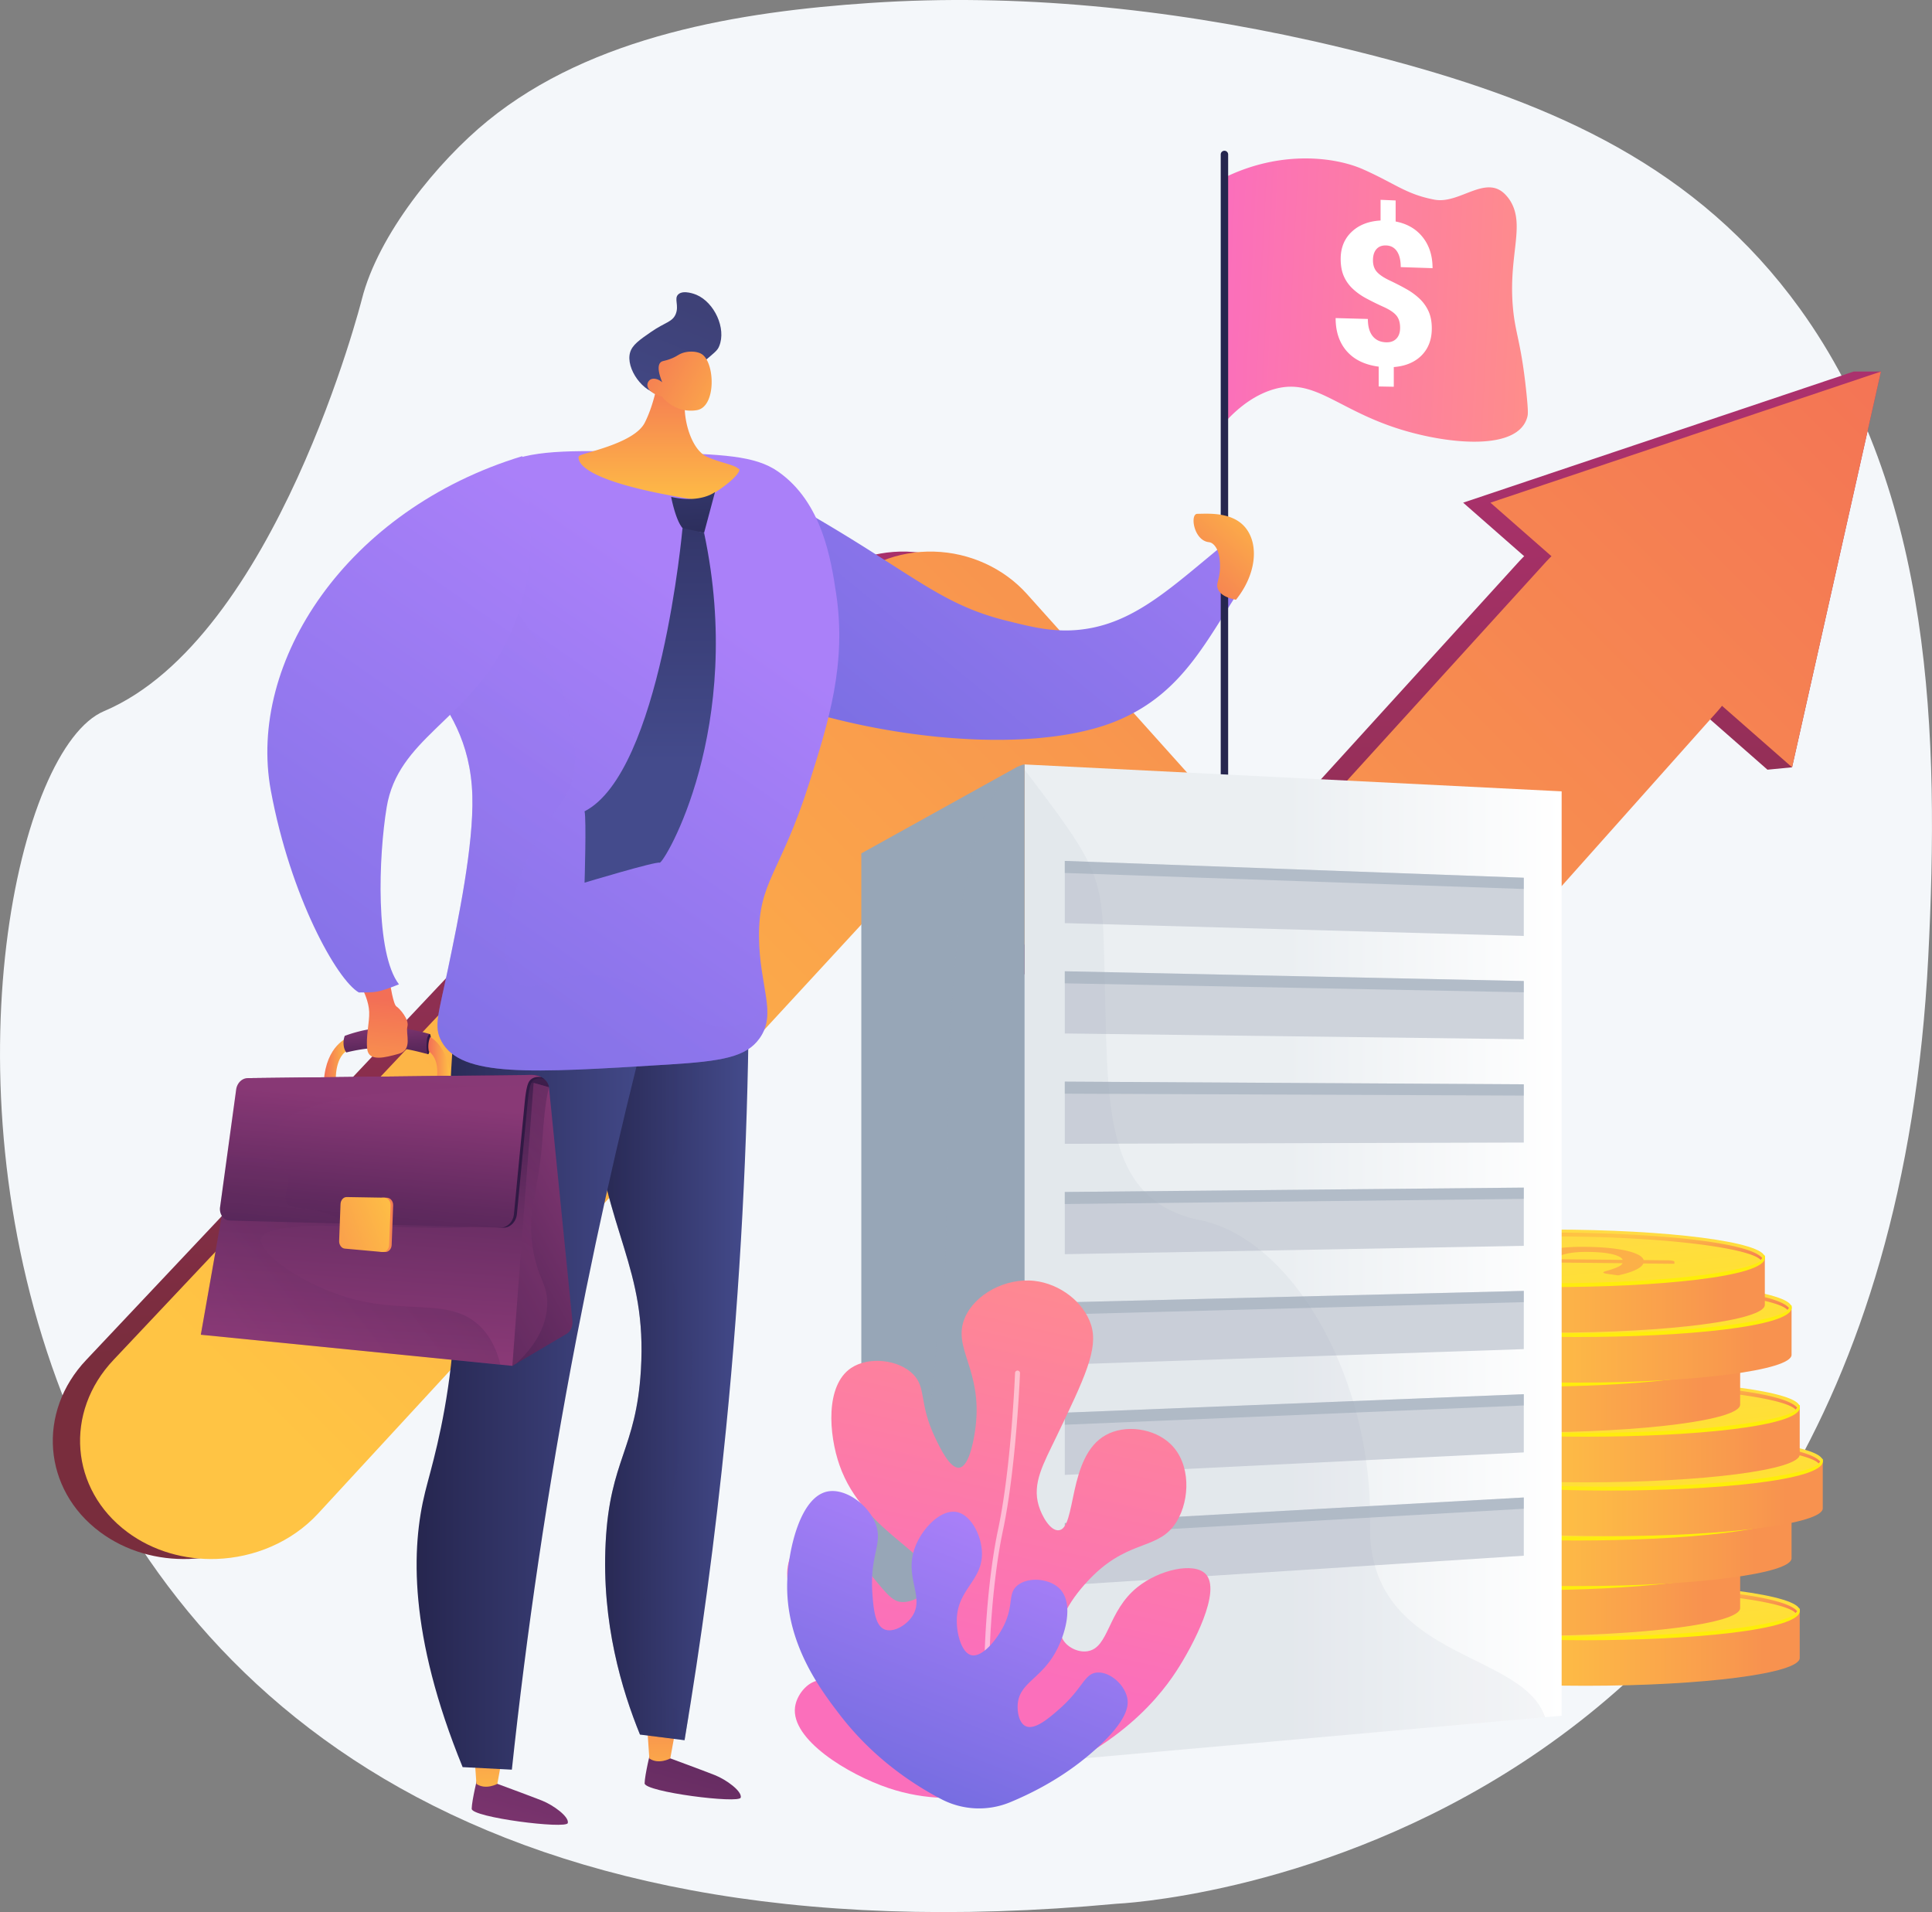
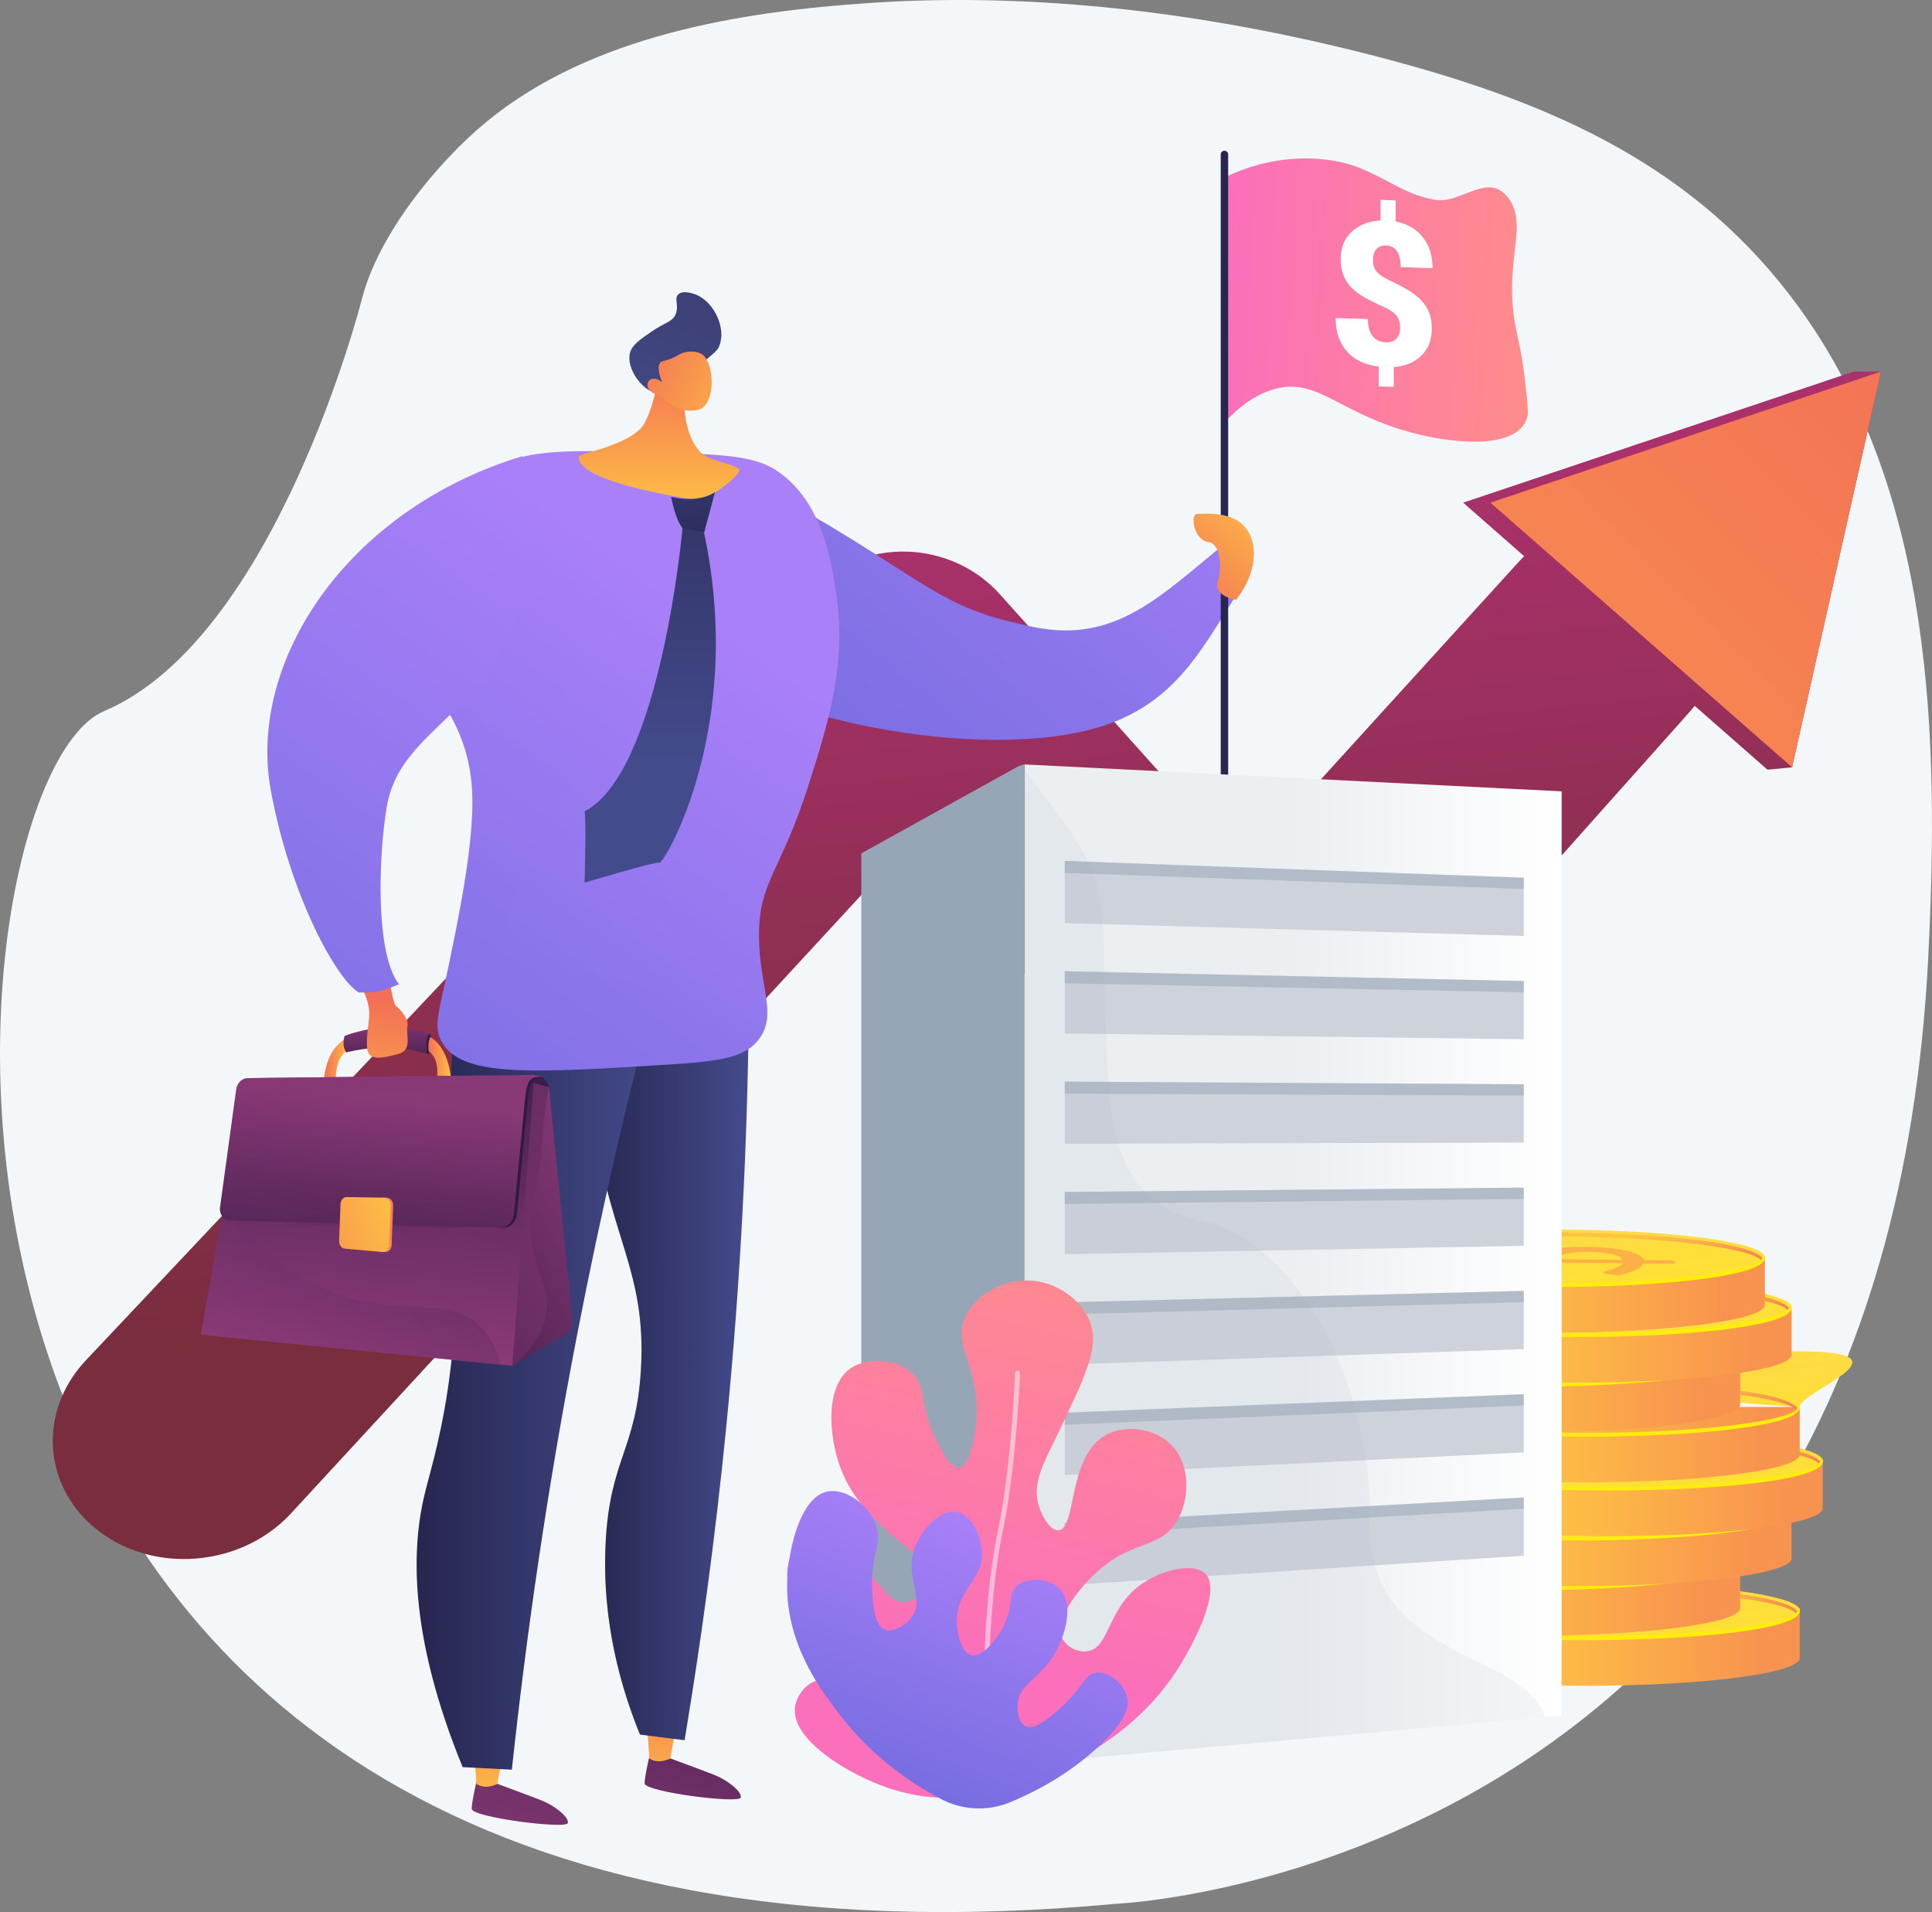
<svg xmlns="http://www.w3.org/2000/svg" xmlns:xlink="http://www.w3.org/1999/xlink" viewBox="0 0 3643.5 3605.82">
  <rect x="0" y="0" width="3643.5" height="3605.82" fill="#808080" stroke="none" />
  <defs>
    <style>.cls-1{isolation:isolate;}.cls-2{fill:#f4f7fa;}.cls-3{fill:url(#linear-gradient);}.cls-4{fill:url(#linear-gradient-2);}.cls-5{fill:url(#linear-gradient-3);}.cls-6{fill:#fcb048;}.cls-7{fill:url(#linear-gradient-4);}.cls-8{fill:url(#linear-gradient-5);}.cls-9{fill:url(#linear-gradient-6);}.cls-10{fill:url(#linear-gradient-7);}.cls-11{fill:url(#linear-gradient-8);}.cls-12{fill:url(#linear-gradient-9);}.cls-13{fill:url(#linear-gradient-10);}.cls-14{fill:url(#linear-gradient-11);}.cls-15{fill:url(#linear-gradient-12);}.cls-16{fill:url(#linear-gradient-13);}.cls-17{fill:url(#linear-gradient-14);}.cls-18{fill:url(#linear-gradient-15);}.cls-19{fill:url(#linear-gradient-16);}.cls-20{fill:url(#linear-gradient-17);}.cls-21{fill:url(#linear-gradient-18);}.cls-22{fill:url(#linear-gradient-19);}.cls-23{fill:url(#linear-gradient-20);}.cls-24{fill:url(#linear-gradient-21);}.cls-25{fill:url(#linear-gradient-22);}.cls-26{fill:url(#linear-gradient-23);}.cls-27{fill:url(#linear-gradient-24);}.cls-28{fill:url(#linear-gradient-25);}.cls-29{fill:url(#linear-gradient-26);}.cls-30{fill:url(#linear-gradient-27);}.cls-31{fill:url(#linear-gradient-28);}.cls-32{fill:url(#linear-gradient-29);}.cls-33{fill:url(#linear-gradient-30);}.cls-34{fill:url(#linear-gradient-31);}.cls-35{fill:url(#linear-gradient-32);}.cls-36{fill:url(#linear-gradient-33);}.cls-37{fill:url(#linear-gradient-34);}.cls-38{fill:url(#linear-gradient-35);}.cls-39{fill:url(#linear-gradient-36);}.cls-40{fill:url(#linear-gradient-37);}.cls-41{fill:url(#linear-gradient-38);}.cls-42{fill:url(#linear-gradient-39);}.cls-43{fill:url(#linear-gradient-40);}.cls-44{fill:url(#linear-gradient-41);}.cls-45,.cls-49,.cls-56{opacity:0.3;}.cls-45,.cls-49,.cls-56,.cls-58,.cls-62,.cls-76,.cls-80{mix-blend-mode:multiply;}.cls-45{fill:url(#linear-gradient-42);}.cls-46{fill:url(#linear-gradient-43);}.cls-47{fill:url(#linear-gradient-44);}.cls-48{fill:url(#linear-gradient-45);}.cls-49{fill:url(#linear-gradient-46);}.cls-50{fill:url(#linear-gradient-47);}.cls-51{fill:url(#linear-gradient-48);}.cls-52{fill:url(#linear-gradient-49);}.cls-53{fill:url(#linear-gradient-50);}.cls-54{fill:url(#linear-gradient-51);}.cls-55{fill:url(#linear-gradient-52);}.cls-56{fill:url(#linear-gradient-53);}.cls-57{fill:url(#linear-gradient-54);}.cls-58{opacity:0.2;}.cls-59{fill:url(#linear-gradient-55);}.cls-60{fill:url(#linear-gradient-56);}.cls-61{fill:url(#linear-gradient-57);}.cls-62,.cls-76{opacity:0.1;}.cls-62{fill:url(#linear-gradient-58);}.cls-63{fill:url(#linear-gradient-59);}.cls-64{fill:url(#linear-gradient-60);}.cls-65{fill:url(#linear-gradient-61);}.cls-66{fill:url(#linear-gradient-62);}.cls-67{fill:url(#linear-gradient-63);}.cls-68{fill:url(#linear-gradient-64);}.cls-69{fill:url(#linear-gradient-65);}.cls-70{fill:url(#linear-gradient-66);}.cls-71{fill:url(#linear-gradient-67);}.cls-72{fill:url(#linear-gradient-68);}.cls-73{fill:#26264f;}.cls-74{fill:url(#linear-gradient-69);}.cls-75{fill:#fff;}.cls-76,.cls-79,.cls-80{fill:#97a6b7;}.cls-77{fill:url(#linear-gradient-70);}.cls-78{fill:#ced3db;}.cls-80,.cls-82{opacity:0.5;}.cls-81{fill:url(#linear-gradient-71);}.cls-83{fill:url(#linear-gradient-72);}</style>
    <linearGradient id="linear-gradient" x1="2550.31" y1="3190.92" x2="3480.03" y2="3190.92" gradientUnits="userSpaceOnUse">
      <stop offset="0" stop-color="#fcb148" />
      <stop offset="0.05" stop-color="#fdba46" />
      <stop offset="0.14" stop-color="#ffc244" />
      <stop offset="0.32" stop-color="#ffc444" />
      <stop offset="0.48" stop-color="#fdb946" />
      <stop offset="0.78" stop-color="#f99c4d" />
      <stop offset="0.87" stop-color="#f8924f" />
      <stop offset="1" stop-color="#f8924f" />
    </linearGradient>
    <linearGradient id="linear-gradient-2" x1="3019.44" y1="3086.2" x2="3068.45" y2="3496.51" gradientUnits="userSpaceOnUse">
      <stop offset="0" stop-color="#ffdb44" />
      <stop offset="1" stop-color="#feef06" />
    </linearGradient>
    <linearGradient id="linear-gradient-3" x1="3017.31" y1="3067.9" x2="3032.36" y2="3193.91" xlink:href="#linear-gradient-2" />
    <linearGradient id="linear-gradient-4" x1="-1362.21" y1="947.14" x2="-1347.21" y2="1072.71" gradientTransform="translate(1669.25 4127.84) rotate(180)" gradientUnits="userSpaceOnUse">
      <stop offset="0" stop-color="#f36f56" />
      <stop offset="0.31" stop-color="#f99c4c" />
      <stop offset="0.55" stop-color="#fdb946" />
      <stop offset="0.68" stop-color="#ffc444" />
      <stop offset="0.8" stop-color="#ffc244" />
      <stop offset="0.87" stop-color="#feba46" />
      <stop offset="0.92" stop-color="#fcad49" />
      <stop offset="0.96" stop-color="#f99a4d" />
      <stop offset="1" stop-color="#f68252" />
      <stop offset="1" stop-color="#f57e53" />
    </linearGradient>
    <linearGradient id="linear-gradient-5" x1="2437.98" y1="3096.78" x2="3367.7" y2="3096.78" xlink:href="#linear-gradient" />
    <linearGradient id="linear-gradient-6" x1="2907.11" y1="2992.06" x2="2956.13" y2="3402.37" xlink:href="#linear-gradient-2" />
    <linearGradient id="linear-gradient-7" x1="2904.98" y1="2973.76" x2="2920.03" y2="3099.77" xlink:href="#linear-gradient-2" />
    <linearGradient id="linear-gradient-8" x1="-1249.88" y1="1041.28" x2="-1234.88" y2="1166.85" xlink:href="#linear-gradient-4" />
    <linearGradient id="linear-gradient-9" x1="2534.91" y1="3002.92" x2="3464.62" y2="3002.92" xlink:href="#linear-gradient" />
    <linearGradient id="linear-gradient-10" x1="3004.04" y1="2898.19" x2="3053.05" y2="3308.51" xlink:href="#linear-gradient-2" />
    <linearGradient id="linear-gradient-11" x1="3001.91" y1="2879.89" x2="3016.96" y2="3005.91" xlink:href="#linear-gradient-2" />
    <linearGradient id="linear-gradient-12" x1="-1346.81" y1="1135.14" x2="-1331.81" y2="1260.71" xlink:href="#linear-gradient-4" />
    <linearGradient id="linear-gradient-13" x1="2593.72" y1="2908.78" x2="3523.44" y2="2908.78" xlink:href="#linear-gradient" />
    <linearGradient id="linear-gradient-14" x1="3029.35" y1="2721.12" x2="3078.37" y2="3131.44" xlink:href="#linear-gradient-2" />
    <linearGradient id="linear-gradient-15" x1="3060.72" y1="2785.75" x2="3075.77" y2="2911.77" xlink:href="#linear-gradient-2" />
    <linearGradient id="linear-gradient-16" x1="-1405.62" y1="1229.28" x2="-1390.62" y2="1354.85" xlink:href="#linear-gradient-4" />
    <linearGradient id="linear-gradient-17" x1="2550.31" y1="2807.22" x2="3480.03" y2="2807.22" xlink:href="#linear-gradient" />
    <linearGradient id="linear-gradient-18" x1="3019.44" y1="2702.49" x2="3068.45" y2="3112.8" xlink:href="#linear-gradient-2" />
    <linearGradient id="linear-gradient-19" x1="3017.31" y1="2684.19" x2="3032.36" y2="2810.2" xlink:href="#linear-gradient-2" />
    <linearGradient id="linear-gradient-20" x1="-1362.21" y1="1330.85" x2="-1347.21" y2="1456.41" xlink:href="#linear-gradient-4" />
    <linearGradient id="linear-gradient-21" x1="2437.98" y1="2713.08" x2="3367.7" y2="2713.08" xlink:href="#linear-gradient" />
    <linearGradient id="linear-gradient-22" x1="2873.61" y1="2525.42" x2="2922.63" y2="2935.73" xlink:href="#linear-gradient-2" />
    <linearGradient id="linear-gradient-23" x1="2904.98" y1="2590.05" x2="2920.03" y2="2716.06" xlink:href="#linear-gradient-2" />
    <linearGradient id="linear-gradient-24" x1="-1249.88" y1="1424.99" x2="-1234.88" y2="1550.55" xlink:href="#linear-gradient-4" />
    <linearGradient id="linear-gradient-25" x1="2534.91" y1="2619.21" x2="3464.62" y2="2619.21" xlink:href="#linear-gradient" />
    <linearGradient id="linear-gradient-26" x1="2970.54" y1="2431.56" x2="3019.55" y2="2841.87" xlink:href="#linear-gradient-2" />
    <linearGradient id="linear-gradient-27" x1="3001.91" y1="2496.19" x2="3016.96" y2="2622.2" xlink:href="#linear-gradient-2" />
    <linearGradient id="linear-gradient-28" x1="-1346.81" y1="1518.85" x2="-1331.81" y2="1644.42" xlink:href="#linear-gradient-4" />
    <linearGradient id="linear-gradient-29" x1="2484.49" y1="2525.07" x2="3414.21" y2="2525.07" xlink:href="#linear-gradient" />
    <linearGradient id="linear-gradient-30" x1="2920.12" y1="2337.42" x2="2969.14" y2="2747.73" xlink:href="#linear-gradient-2" />
    <linearGradient id="linear-gradient-31" x1="2951.49" y1="2402.05" x2="2966.54" y2="2528.06" xlink:href="#linear-gradient-2" />
    <linearGradient id="linear-gradient-32" x1="-1296.39" y1="1612.99" x2="-1281.39" y2="1738.56" xlink:href="#linear-gradient-4" />
    <linearGradient id="linear-gradient-33" x1="1597.02" y1="1062.46" x2="1749.9" y2="2482.03" gradientUnits="userSpaceOnUse">
      <stop offset="0" stop-color="#ab316d" />
      <stop offset="1" stop-color="#792d3d" />
    </linearGradient>
    <linearGradient id="linear-gradient-34" x1="3151.56" y1="808.51" x2="3304.43" y2="2228.09" xlink:href="#linear-gradient-33" />
    <linearGradient id="linear-gradient-35" x1="788.34" y1="3007.31" x2="3451.91" y2="343.74" gradientUnits="userSpaceOnUse">
      <stop offset="0" stop-color="#ffc444" />
      <stop offset="1" stop-color="#f36f56" />
    </linearGradient>
    <linearGradient id="linear-gradient-36" x1="1061.54" y1="3231.07" x2="3725.1" y2="567.51" xlink:href="#linear-gradient-35" />
    <linearGradient id="linear-gradient-37" x1="-405.37" y1="2910.03" x2="-173.33" y2="3747.42" gradientTransform="matrix(-1, 0, 0, 1, 1083.87, 0)" gradientUnits="userSpaceOnUse">
      <stop offset="0" stop-color="#311944" />
      <stop offset="1" stop-color="#893976" />
    </linearGradient>
    <linearGradient id="linear-gradient-38" x1="-198.85" y1="3502.07" x2="-195.49" y2="3219.58" gradientTransform="matrix(-1, 0, 0, 1, 1083.87, 0)" xlink:href="#linear-gradient-35" />
    <linearGradient id="linear-gradient-39" x1="-114.86" y1="2829.53" x2="117.19" y2="3666.91" xlink:href="#linear-gradient-37" />
    <linearGradient id="linear-gradient-40" x1="127.8" y1="3505.96" x2="131.17" y2="3223.47" gradientTransform="matrix(-1, 0, 0, 1, 1083.87, 0)" xlink:href="#linear-gradient-35" />
    <linearGradient id="linear-gradient-41" x1="-361.69" y1="2593.54" x2="-60.91" y2="2593.54" gradientTransform="matrix(-1, 0, 0, 1, 1083.87, 0)" gradientUnits="userSpaceOnUse">
      <stop offset="0" stop-color="#444b8c" />
      <stop offset="1" stop-color="#26264f" />
    </linearGradient>
    <linearGradient id="linear-gradient-42" x1="-361.68" y1="2593.54" x2="-60.91" y2="2593.54" xlink:href="#linear-gradient-41" />
    <linearGradient id="linear-gradient-43" x1="-191.88" y1="2636.51" x2="264.69" y2="2636.51" xlink:href="#linear-gradient-41" />
    <linearGradient id="linear-gradient-44" x1="6567.23" y1="-4716.83" x2="5358.05" y2="-3480.58" gradientTransform="matrix(0.11, 0.99, 0.99, -0.11, 5131.41, -5096.74)" gradientUnits="userSpaceOnUse">
      <stop offset="0" stop-color="#6165d7" />
      <stop offset="1" stop-color="#aa80f9" />
    </linearGradient>
    <linearGradient id="linear-gradient-45" x1="725.86" y1="2690.62" x2="-293.13" y2="1227.7" gradientTransform="matrix(-1, 0, 0, 1, 1083.87, 0)" xlink:href="#linear-gradient-44" />
    <linearGradient id="linear-gradient-46" x1="725.76" y1="2690.69" x2="-293.24" y2="1227.77" gradientTransform="matrix(-1, 0, 0, 1, 1083.87, 0)" xlink:href="#linear-gradient-44" />
    <linearGradient id="linear-gradient-47" x1="390.46" y1="2080.83" x2="439.67" y2="2080.83" gradientTransform="matrix(-1, 0, 0, 1, 1083.87, 0)" xlink:href="#linear-gradient-35" />
    <linearGradient id="linear-gradient-48" x1="311.85" y1="2180.76" x2="323.66" y2="2004.91" gradientTransform="matrix(-1, 0, 0, 1, 1083.87, 0)" gradientUnits="userSpaceOnUse">
      <stop offset="0.1" stop-color="#311944" />
      <stop offset="0.27" stop-color="#371b47" />
      <stop offset="0.48" stop-color="#462150" />
      <stop offset="0.72" stop-color="#612a5f" />
      <stop offset="0.97" stop-color="#853774" />
      <stop offset="1" stop-color="#893976" />
    </linearGradient>
    <linearGradient id="linear-gradient-49" x1="245.63" y1="2054.07" x2="380.72" y2="2126.5" xlink:href="#linear-gradient-48" />
    <linearGradient id="linear-gradient-50" x1="199.16" y1="2084.43" x2="242.58" y2="2084.43" gradientTransform="matrix(-1, 0, 0, 1, 1083.87, 0)" xlink:href="#linear-gradient-35" />
    <linearGradient id="linear-gradient-51" x1="53.61" y1="2280.19" x2="-23.6" y2="1574.34" gradientTransform="matrix(-1, 0, 0, 1, 1083.87, 0)" gradientUnits="userSpaceOnUse">
      <stop offset="0.1" stop-color="#311944" />
      <stop offset="0.69" stop-color="#6d2f66" />
      <stop offset="1" stop-color="#893976" />
    </linearGradient>
    <linearGradient id="linear-gradient-52" x1="389.58" y1="2573.07" x2="-121.77" y2="2288.34" xlink:href="#linear-gradient-37" />
    <linearGradient id="linear-gradient-53" x1="-71.86" y1="2176.91" x2="82.34" y2="2435.49" xlink:href="#linear-gradient-37" />
    <linearGradient id="linear-gradient-54" x1="321.05" y1="1868.45" x2="377.29" y2="2623.25" gradientTransform="matrix(-1, 0, 0, 1, 1050.37, -82.93)" xlink:href="#linear-gradient-51" />
    <linearGradient id="linear-gradient-55" x1="221.15" y1="2295.74" x2="635.26" y2="2614.81" xlink:href="#linear-gradient-37" />
    <linearGradient id="linear-gradient-56" x1="114.47" y1="2252.44" x2="288.85" y2="2245.67" xlink:href="#linear-gradient-51" />
    <linearGradient id="linear-gradient-57" x1="385.9" y1="2837.38" x2="325.35" y2="2156.9" xlink:href="#linear-gradient-48" />
    <linearGradient id="linear-gradient-58" x1="415.42" y1="2995.23" x2="312.72" y2="2056.45" xlink:href="#linear-gradient-37" />
    <linearGradient id="linear-gradient-59" x1="560.23" y1="2500.52" x2="250.55" y2="2338.65" gradientTransform="matrix(-1, 0, 0, 1, 1083.87, 0)" xlink:href="#linear-gradient-35" />
    <linearGradient id="linear-gradient-60" x1="282.61" y1="2363.55" x2="598.65" y2="2476.64" gradientTransform="matrix(-1, 0, 0, 1, 1083.87, 0)" xlink:href="#linear-gradient-35" />
    <linearGradient id="linear-gradient-61" x1="347.02" y1="2265.17" x2="320.62" y2="1968.5" gradientTransform="matrix(-1, 0, 0, 1, 1083.87, 0)" xlink:href="#linear-gradient-35" />
    <linearGradient id="linear-gradient-62" x1="1113.83" y1="2638.81" x2="-6" y2="1031.13" gradientTransform="matrix(-1, 0, 0, 1, 1083.87, 0)" xlink:href="#linear-gradient-44" />
    <linearGradient id="linear-gradient-63" x1="-192.31" y1="1056.59" x2="-192.31" y2="762.21" gradientTransform="matrix(-1, 0, 0, 1, 1083.87, 0)" xlink:href="#linear-gradient-35" />
    <linearGradient id="linear-gradient-64" x1="-132.85" y1="967.66" x2="-254.7" y2="658.2" gradientTransform="matrix(-1, 0, 0, 1, 1083.87, 0)" gradientUnits="userSpaceOnUse">
      <stop offset="0" stop-color="#444b8c" />
      <stop offset="1" stop-color="#3e4177" />
    </linearGradient>
    <linearGradient id="linear-gradient-65" x1="-2767.22" y1="2591.75" x2="-2631.02" y2="2326.91" gradientTransform="matrix(-0.83, 0.56, 0.56, 0.83, -2274.09, 289.04)" xlink:href="#linear-gradient-35" />
    <linearGradient id="linear-gradient-66" x1="4124.68" y1="804.84" x2="4149.24" y2="1164.78" gradientTransform="translate(-2798.49)" xlink:href="#linear-gradient-41" />
    <linearGradient id="linear-gradient-67" x1="4058.18" y1="1521.94" x2="4058.18" y2="713.42" gradientTransform="translate(-2798.49)" xlink:href="#linear-gradient-41" />
    <linearGradient id="linear-gradient-68" x1="2986.77" y1="665.13" x2="2343.31" y2="633.49" gradientUnits="userSpaceOnUse">
      <stop offset="0" stop-color="#ff9085" />
      <stop offset="1" stop-color="#fb6fbb" />
    </linearGradient>
    <linearGradient id="linear-gradient-69" x1="3256.82" y1="1008.82" x2="3062.42" y2="1224.16" gradientTransform="translate(-818.04)" xlink:href="#linear-gradient-35" />
    <linearGradient id="linear-gradient-70" x1="1932.2" y1="2383.79" x2="2945.06" y2="2383.79" gradientUnits="userSpaceOnUse">
      <stop offset="0.49" stop-color="#ebeff2" />
      <stop offset="1" stop-color="#fff" />
    </linearGradient>
    <linearGradient id="linear-gradient-71" x1="1673.64" y1="2660.88" x2="1237.89" y2="3492.37" gradientTransform="translate(-194.32 150.86) rotate(-14.54)" xlink:href="#linear-gradient-68" />
    <linearGradient id="linear-gradient-72" x1="-246.88" y1="2974.56" x2="-733.09" y2="3557.43" gradientTransform="translate(1222.7 47.69) rotate(-18.27)" gradientUnits="userSpaceOnUse">
      <stop offset="0" stop-color="#aa80f9" />
      <stop offset="1" stop-color="#6165d7" />
    </linearGradient>
  </defs>
  <g class="cls-1">
    <g id="Illustration">
      <path class="cls-2" d="M2507.42,159.83C2234.92,99,1951.61,69.9,1674.6,88.48c-245.52,16.46-523.82,61.39-721.4,222.33C859.05,387.51,746.76,525.33,716,646.91c0,0-162.11,640-486.33,777.1S-319.74,3901.6,2138.94,3673c0,0,1444.09-59.89,1531-1785,21-416.74,9.27-874.88-242.36-1223.34-192.83-267-463-385.76-773.45-468.83Q2581.43,176.38,2507.42,159.83Z" transform="translate(-33.5 -82.93)" />
      <path class="cls-3" d="M2619.4,3119.89v89.63c0,29,180.91,52.43,404.07,52.43s404.07-23.47,404.07-52.43v-89.63Z" transform="translate(-33.5 -82.93)" />
      <path class="cls-4" d="M3427.54,3119.89c0,29-180.91,52.44-404.07,52.44s-404.07-23.48-404.07-52.44,180.91-52.43,404.07-52.43S3427.54,3090.93,3427.54,3119.89Z" transform="translate(-33.5 -82.93)" />
      <path class="cls-5" d="M3023.46,3176c-197.63,0-404.3-18.88-404.3-55.29,0-2,.72-5.52,2.72-5.52s1.14,2.75,1.14,4.75c0,23.09,164.45,48.82,400.44,48.82s400.46-25.73,400.46-48.82c0-2,.34-3.87,2.34-3.87s1.51,2.67,1.51,4.67C3427.77,3157.1,3221.1,3176,3023.46,3176Z" transform="translate(-33.5 -82.93)" />
      <path class="cls-6" d="M2985.28,3122.82c4-2.75,8.19-5.45,12.7-8.13a79.55,79.55,0,0,1,17.36-7.23,165.45,165.45,0,0,1,26.64-5.27,337.71,337.71,0,0,1,39.9-2.16q23.41-.11,44,1.49a301.14,301.14,0,0,1,36.17,4.79q15.57,3.2,25.39,7.88T3199,3125l45.49.46a44.79,44.79,0,0,1,8.73.8c2.54.52,3.77,1.18,3.77,2l0,3.75-58.49-.57q-3.08,6.88-15.68,12.59t-32.08,9.9l-21.3-3a24.86,24.86,0,0,1-4.7-1.12c-1.23-.44-1.83-.93-1.83-1.46,0-.72,1.64-1.54,4.94-2.46s7-2.08,11.16-3.44a112,112,0,0,0,12.2-4.83c4-1.85,6.63-4.07,8-6.65l-138.06-1.37a129.41,129.41,0,0,1-12.19,7.87,79.12,79.12,0,0,1-17.91,7,187.75,187.75,0,0,1-27.78,5,395.41,395.41,0,0,1-41.89,2.05c-12.65.06-25-.42-37-1.44a253.73,253.73,0,0,1-32.15-4.58q-14-3.06-23.06-7.55c-6-3-9.34-6.45-10-10.34l-37.45-.39a49,49,0,0,1-8.85-.78c-2.59-.5-3.9-1.16-3.9-2l0-3.75,51.21.49c2.26-4,6.9-7.39,14-10.31a160.1,160.1,0,0,1,26-7.82l17.15,2.35c5.21.73,7.79,1.59,7.8,2.57,0,.54-1,1.19-3.21,2s-4.73,1.73-7.69,2.82a69.38,69.38,0,0,0-8.53,3.85,18.14,18.14,0,0,0-6.24,5Zm-126.34,5.1c1,2.46,3.32,4.57,6.8,6.35a53.65,53.65,0,0,0,13,4.39,133.17,133.17,0,0,0,17.54,2.53q9.78.79,20.44.75a213.71,213.71,0,0,0,21.71-1.07,126.2,126.2,0,0,0,16.23-2.75,76.09,76.09,0,0,0,12.22-4,67.73,67.73,0,0,0,9.32-5Zm300.55-3.35c-1-2.49-3.54-4.67-7.44-6.54a67.11,67.11,0,0,0-15-4.73,166.91,166.91,0,0,0-21.22-2.84q-12.07-.95-26.67-.87a206.3,206.3,0,0,0-22.34,1.16,114.22,114.22,0,0,0-16.23,2.95A58.84,58.84,0,0,0,3039,3118a82.39,82.39,0,0,0-8.95,5.27Z" transform="translate(-33.5 -82.93)" />
      <path class="cls-7" d="M3023.52,3073.13c-180.17,0-367.76,15.85-397.77,46.55a34.43,34.43,0,0,1,3.28,3.45c25.3-21.31,180.2-42.76,394.49-42.76,219.8,0,377.18,22.57,396.25,44.4a34.84,34.84,0,0,1,3-3.42C3398,3089.57,3206.89,3073.13,3023.52,3073.13Z" transform="translate(-33.5 -82.93)" />
      <path class="cls-8" d="M2507.07,3025.75v89.63c0,29,180.91,52.44,404.07,52.44s404.07-23.48,404.07-52.44v-89.63Z" transform="translate(-33.5 -82.93)" />
      <path class="cls-9" d="M3315.21,3025.75c0,29-180.91,52.44-404.07,52.44s-404.07-23.48-404.07-52.44,180.91-52.43,404.07-52.43S3315.21,2996.79,3315.21,3025.75Z" transform="translate(-33.5 -82.93)" />
      <path class="cls-10" d="M2911.14,3081.81c-197.64,0-404.31-18.88-404.31-55.29,0-2,.72-5.51,2.72-5.51s1.14,2.74,1.14,4.74c0,23.1,164.46,48.82,400.45,48.82s400.45-25.72,400.45-48.82c0-2,.34-3.87,2.34-3.87s1.52,2.67,1.52,4.67C3315.45,3063,3108.77,3081.81,2911.14,3081.81Z" transform="translate(-33.5 -82.93)" />
      <path class="cls-6" d="M2873,3028.68c4-2.75,8.19-5.45,12.7-8.13a79.76,79.76,0,0,1,17.36-7.23,165.45,165.45,0,0,1,26.64-5.27,337.71,337.71,0,0,1,39.9-2.16q23.41-.1,44,1.49a301.23,301.23,0,0,1,36.16,4.79q15.57,3.2,25.39,7.88t11.61,10.76l45.49.46a44.72,44.72,0,0,1,8.73.8c2.54.52,3.77,1.18,3.77,2l0,3.75-58.49-.57q-3.08,6.89-15.68,12.6t-32.07,9.89l-21.31-3a24.11,24.11,0,0,1-4.7-1.12c-1.23-.44-1.82-.93-1.83-1.46q0-1.08,4.94-2.46t11.16-3.44a112,112,0,0,0,12.2-4.83c4-1.85,6.63-4.07,8-6.65l-138-1.37a130.93,130.93,0,0,1-12.2,7.87,79.12,79.12,0,0,1-17.91,7,187.51,187.51,0,0,1-27.78,5,395.35,395.35,0,0,1-41.88,2.05c-12.66.06-25-.42-37-1.44a254,254,0,0,1-32.15-4.58q-14-3.06-23.06-7.55c-6-3-9.34-6.45-10-10.34l-37.46-.39a49,49,0,0,1-8.85-.77c-2.58-.5-3.9-1.17-3.9-2l0-3.75,51.21.49c2.26-3.94,6.9-7.39,14-10.31a160.1,160.1,0,0,1,26-7.82l17.15,2.35c5.21.74,7.79,1.59,7.8,2.57,0,.54-1.05,1.19-3.21,2s-4.73,1.73-7.69,2.82a69.38,69.38,0,0,0-8.53,3.85,18.11,18.11,0,0,0-6.23,5Zm-126.34,5.1c1,2.46,3.32,4.57,6.8,6.35a54,54,0,0,0,13,4.4,134.79,134.79,0,0,0,17.53,2.52q9.78.81,20.44.75a213.71,213.71,0,0,0,21.71-1.07,125,125,0,0,0,16.24-2.75,76.29,76.29,0,0,0,12.21-4,68.45,68.45,0,0,0,9.33-5Zm300.55-3.35c-1-2.49-3.54-4.67-7.44-6.54a67.47,67.47,0,0,0-15-4.73,166.66,166.66,0,0,0-21.22-2.84q-12.06-.95-26.67-.87a206.3,206.3,0,0,0-22.34,1.16,114.48,114.48,0,0,0-16.23,2.95,58.84,58.84,0,0,0-11.66,4.31,82.39,82.39,0,0,0-8.95,5.27Z" transform="translate(-33.5 -82.93)" />
      <path class="cls-11" d="M2911.19,2979c-180.16,0-367.76,15.86-397.77,46.55a34.43,34.43,0,0,1,3.28,3.45c25.3-21.31,180.2-42.76,394.49-42.76,219.8,0,377.18,22.57,396.25,44.4a37.49,37.49,0,0,1,3-3.42C3285.67,2995.43,3094.56,2979,2911.19,2979Z" transform="translate(-33.5 -82.93)" />
      <path class="cls-12" d="M2604,2931.89v89.62c0,29,180.91,52.44,404.07,52.44s404.07-23.47,404.07-52.44v-89.62Z" transform="translate(-33.5 -82.93)" />
      <path class="cls-13" d="M3412.13,2931.89c0,29-180.91,52.44-404.07,52.44S2604,2960.85,2604,2931.89s180.91-52.44,404.07-52.44S3412.13,2902.93,3412.13,2931.89Z" transform="translate(-33.5 -82.93)" />
      <path class="cls-14" d="M3008.06,2987.94c-197.64,0-404.3-18.87-404.3-55.28,0-2,.71-5.52,2.71-5.52s1.14,2.75,1.14,4.75c0,23.09,164.46,48.82,400.45,48.82s400.45-25.73,400.45-48.82c0-2,.34-3.87,2.34-3.87s1.52,2.67,1.52,4.67C3412.37,2969.09,3205.7,2987.94,3008.06,2987.94Z" transform="translate(-33.5 -82.93)" />
      <path class="cls-6" d="M2969.88,2934.81c4-2.74,8.18-5.45,12.7-8.12a80,80,0,0,1,17.36-7.24,166.52,166.52,0,0,1,26.63-5.26,337.84,337.84,0,0,1,39.9-2.16q23.43-.11,44,1.49a299.68,299.68,0,0,1,36.17,4.79q15.57,3.18,25.39,7.87t11.6,10.76l45.5.46a44.63,44.63,0,0,1,8.72.81c2.54.52,3.77,1.17,3.78,2l0,3.74-58.49-.56q-3.09,6.88-15.69,12.59t-32.07,9.9l-21.3-3a24.86,24.86,0,0,1-4.71-1.11c-1.23-.45-1.82-.93-1.82-1.46q0-1.09,4.94-2.47t11.15-3.43a112.18,112.18,0,0,0,12.21-4.83c4-1.85,6.63-4.07,8-6.65l-138.06-1.37a132.05,132.05,0,0,1-12.19,7.87,79.82,79.82,0,0,1-17.91,7,186.45,186.45,0,0,1-27.78,5,390.4,390.4,0,0,1-41.89,2c-12.65.06-25-.42-37-1.43a253.82,253.82,0,0,1-32.14-4.58q-14-3.06-23.06-7.56c-6-3-9.34-6.44-10-10.34l-37.46-.38a49,49,0,0,1-8.85-.78c-2.58-.5-3.9-1.16-3.9-2l0-3.75,51.21.49c2.27-4,6.91-7.39,14-10.32a160.48,160.48,0,0,1,26-7.81l17.15,2.35c5.21.73,7.8,1.59,7.8,2.57,0,.53-1.05,1.19-3.2,2s-4.73,1.72-7.69,2.81a71.06,71.06,0,0,0-8.53,3.85,18.17,18.17,0,0,0-6.24,5Zm-126.35,5.11c1,2.45,3.33,4.57,6.81,6.35a54.37,54.37,0,0,0,13,4.39,133.25,133.25,0,0,0,17.53,2.53q9.78.79,20.45.75a213.5,213.5,0,0,0,21.7-1.07,126.08,126.08,0,0,0,16.24-2.75,76,76,0,0,0,12.21-4,69,69,0,0,0,9.33-5Zm300.55-3.35c-1-2.49-3.53-4.67-7.44-6.55a66.81,66.81,0,0,0-15-4.72,164.73,164.73,0,0,0-21.22-2.85q-12.06-.93-26.66-.86a203.49,203.49,0,0,0-22.34,1.16,114.64,114.64,0,0,0-16.24,2.95,59.32,59.32,0,0,0-11.66,4.31,83.36,83.36,0,0,0-8.95,5.27Z" transform="translate(-33.5 -82.93)" />
      <path class="cls-15" d="M3008.12,2885.13c-180.17,0-367.76,15.85-397.77,46.54a37,37,0,0,1,3.28,3.46c25.29-21.31,180.19-42.77,394.49-42.77,219.79,0,377.18,22.58,396.24,44.41a36.37,36.37,0,0,1,3-3.42C3382.6,2901.57,3191.48,2885.13,3008.12,2885.13Z" transform="translate(-33.5 -82.93)" />
      <path class="cls-16" d="M2662.81,2837.75v89.62c0,29,180.91,52.44,404.07,52.44S3471,2956.34,3471,2927.37v-89.62Z" transform="translate(-33.5 -82.93)" />
      <ellipse class="cls-17" cx="3033.38" cy="2754.82" rx="404.07" ry="52.44" />
      <path class="cls-18" d="M3066.88,2893.8c-197.64,0-404.31-18.87-404.31-55.28,0-2,.72-5.52,2.72-5.52s1.14,2.75,1.14,4.75c0,23.09,164.46,48.82,400.45,48.82s400.45-25.73,400.45-48.82c0-2,.34-3.87,2.34-3.87s1.52,2.67,1.52,4.67C3471.19,2875,3264.51,2893.8,3066.88,2893.8Z" transform="translate(-33.5 -82.93)" />
      <path class="cls-6" d="M3028.7,2840.67q5.94-4.11,12.69-8.12a80.45,80.45,0,0,1,17.36-7.24,166.67,166.67,0,0,1,26.64-5.26,337.84,337.84,0,0,1,39.9-2.16q23.41-.1,44,1.49a299.22,299.22,0,0,1,36.16,4.79q15.57,3.18,25.39,7.88t11.61,10.75l45.5.46a44.63,44.63,0,0,1,8.72.81c2.54.52,3.77,1.17,3.77,2l0,3.74-58.49-.56q-3.07,6.89-15.68,12.59t-32.07,9.9l-21.31-3a24.93,24.93,0,0,1-4.7-1.11c-1.23-.45-1.82-.93-1.83-1.46q0-1.08,4.94-2.47t11.16-3.43a112.18,112.18,0,0,0,12.21-4.83c4-1.85,6.62-4.07,8-6.65l-138.05-1.37a130.93,130.93,0,0,1-12.2,7.87,79.15,79.15,0,0,1-17.91,6.95,184.69,184.69,0,0,1-27.78,5,390,390,0,0,1-41.88,2c-12.66.06-25-.42-37-1.43a254,254,0,0,1-32.15-4.58q-14-3.06-23.06-7.55c-6-3-9.34-6.45-10-10.35l-37.46-.38a49,49,0,0,1-8.85-.78c-2.58-.5-3.9-1.16-3.9-2l0-3.75,51.21.49c2.27-3.95,6.9-7.39,14-10.32a160.48,160.48,0,0,1,26-7.81l17.15,2.35c5.21.73,7.8,1.59,7.8,2.57,0,.53-1,1.19-3.21,2s-4.73,1.72-7.68,2.81a71.92,71.92,0,0,0-8.54,3.85,18.13,18.13,0,0,0-6.23,5Zm-126.35,5.11c1,2.45,3.32,4.57,6.8,6.35a54.62,54.62,0,0,0,13,4.39,133,133,0,0,0,17.53,2.53q9.78.79,20.44.75a213.71,213.71,0,0,0,21.71-1.07,126.38,126.38,0,0,0,16.24-2.75,76,76,0,0,0,12.21-4,68.47,68.47,0,0,0,9.33-5Zm300.55-3.35c-1-2.49-3.54-4.67-7.44-6.55a66.81,66.81,0,0,0-15-4.72,164.73,164.73,0,0,0-21.22-2.85q-12.06-.93-26.67-.86a203.77,203.77,0,0,0-22.34,1.16,114.48,114.48,0,0,0-16.23,2.95,58.84,58.84,0,0,0-11.66,4.31,82.39,82.39,0,0,0-9,5.27Z" transform="translate(-33.5 -82.93)" />
      <path class="cls-19" d="M3066.93,2791c-180.16,0-367.76,15.85-397.76,46.54a38.25,38.25,0,0,1,3.28,3.46c25.29-21.31,180.19-42.77,394.48-42.77,219.8,0,377.18,22.58,396.25,44.41a37.67,37.67,0,0,1,3-3.42C3441.42,2807.43,3250.3,2791,3066.93,2791Z" transform="translate(-33.5 -82.93)" />
      <path class="cls-20" d="M2619.4,2736.19v89.62c0,29,180.91,52.44,404.07,52.44s404.07-23.48,404.07-52.44v-89.62Z" transform="translate(-33.5 -82.93)" />
-       <path class="cls-21" d="M3427.54,2736.19c0,28.95-180.91,52.43-404.07,52.43s-404.07-23.48-404.07-52.43,180.91-52.44,404.07-52.44S3427.54,2707.22,3427.54,2736.19Z" transform="translate(-33.5 -82.93)" />
+       <path class="cls-21" d="M3427.54,2736.19s-404.07-23.48-404.07-52.43,180.91-52.44,404.07-52.44S3427.54,2707.22,3427.54,2736.19Z" transform="translate(-33.5 -82.93)" />
      <path class="cls-22" d="M3023.46,2792.24c-197.63,0-404.3-18.88-404.3-55.29,0-2,.72-5.51,2.72-5.51s1.14,2.75,1.14,4.75c0,23.09,164.45,48.81,400.44,48.81s400.46-25.72,400.46-48.81c0-2,.34-3.88,2.34-3.88s1.51,2.67,1.51,4.67C3427.77,2773.39,3221.1,2792.24,3023.46,2792.24Z" transform="translate(-33.5 -82.93)" />
      <path class="cls-6" d="M2985.28,2739.11c4-2.75,8.19-5.45,12.7-8.13a80,80,0,0,1,17.36-7.23,165.45,165.45,0,0,1,26.64-5.27,335.83,335.83,0,0,1,39.9-2.15q23.41-.12,44,1.49a299.28,299.28,0,0,1,36.17,4.78q15.57,3.2,25.39,7.88t11.61,10.76l45.49.46a44.79,44.79,0,0,1,8.73.8c2.54.52,3.77,1.18,3.77,2l0,3.75-58.49-.56q-3.08,6.87-15.68,12.59t-32.08,9.89l-21.3-3a24.93,24.93,0,0,1-4.7-1.11c-1.23-.45-1.83-.94-1.83-1.47,0-.72,1.64-1.54,4.94-2.46s7-2.07,11.16-3.44a112,112,0,0,0,12.2-4.83c4-1.85,6.63-4.07,8-6.65l-138.06-1.36a129.4,129.4,0,0,1-12.19,7.86,79.12,79.12,0,0,1-17.91,7,187.75,187.75,0,0,1-27.78,5,395.41,395.41,0,0,1-41.89,2.05c-12.65.06-25-.42-37-1.44a253.73,253.73,0,0,1-32.15-4.58q-14-3.06-23.06-7.55c-6-3-9.34-6.44-10-10.34l-37.45-.38a49.88,49.88,0,0,1-8.85-.78c-2.59-.5-3.9-1.17-3.9-2l0-3.74,51.21.48c2.26-3.94,6.9-7.39,14-10.31a160.1,160.1,0,0,1,26-7.82l17.15,2.35c5.21.74,7.79,1.59,7.8,2.58,0,.53-1,1.18-3.21,2s-4.73,1.73-7.69,2.82a69.38,69.38,0,0,0-8.53,3.85,18.25,18.25,0,0,0-6.24,5Zm-126.34,5.1c1,2.46,3.32,4.57,6.8,6.35a54.07,54.07,0,0,0,13,4.4,135,135,0,0,0,17.54,2.52q9.78.81,20.44.76a213.44,213.44,0,0,0,21.71-1.08,124.49,124.49,0,0,0,16.23-2.75,76.09,76.09,0,0,0,12.22-4,67.73,67.73,0,0,0,9.32-5Zm300.55-3.35c-1-2.49-3.54-4.67-7.44-6.54a67.64,67.64,0,0,0-15-4.73,166.91,166.91,0,0,0-21.22-2.84q-12.07-.93-26.67-.87a206.3,206.3,0,0,0-22.34,1.16,115.65,115.65,0,0,0-16.23,2.95,58.84,58.84,0,0,0-11.66,4.31,82.39,82.39,0,0,0-8.95,5.27Z" transform="translate(-33.5 -82.93)" />
      <path class="cls-23" d="M3023.52,2689.42c-180.17,0-367.76,15.86-397.77,46.55a35.54,35.54,0,0,1,3.28,3.45c25.3-21.31,180.2-42.76,394.49-42.76,219.8,0,377.18,22.57,396.25,44.4a36,36,0,0,1,3-3.42C3398,2705.86,3206.89,2689.42,3023.52,2689.42Z" transform="translate(-33.5 -82.93)" />
      <path class="cls-24" d="M2507.07,2642.05v89.62c0,29,180.91,52.44,404.07,52.44s404.07-23.48,404.07-52.44v-89.62Z" transform="translate(-33.5 -82.93)" />
      <ellipse class="cls-25" cx="2877.64" cy="2559.12" rx="404.07" ry="52.44" />
      <path class="cls-26" d="M2911.14,2698.1c-197.64,0-404.31-18.88-404.31-55.29,0-2,.72-5.51,2.72-5.51s1.14,2.75,1.14,4.75c0,23.09,164.46,48.81,400.45,48.81s400.45-25.72,400.45-48.81c0-2,.34-3.88,2.34-3.88s1.52,2.67,1.52,4.67C3315.45,2679.25,3108.77,2698.1,2911.14,2698.1Z" transform="translate(-33.5 -82.93)" />
      <path class="cls-6" d="M2873,2645c4-2.75,8.19-5.45,12.7-8.13a80.26,80.26,0,0,1,17.36-7.23,165.45,165.45,0,0,1,26.64-5.27,335.83,335.83,0,0,1,39.9-2.15q23.41-.12,44,1.49a299.37,299.37,0,0,1,36.16,4.78q15.57,3.2,25.39,7.88t11.61,10.76l45.49.46a44.66,44.66,0,0,1,8.73.81c2.54.51,3.77,1.17,3.77,2l0,3.75-58.49-.56q-3.08,6.87-15.68,12.59t-32.07,9.89l-21.31-3a24.93,24.93,0,0,1-4.7-1.11c-1.23-.45-1.82-.94-1.83-1.47q0-1.08,4.94-2.46t11.16-3.44a112,112,0,0,0,12.2-4.83c4-1.85,6.63-4.06,8-6.64l-138-1.37a128.91,128.91,0,0,1-12.2,7.86,79.12,79.12,0,0,1-17.91,7,187.51,187.51,0,0,1-27.78,5,392.68,392.68,0,0,1-41.88,2.05c-12.66.06-25-.42-37-1.44a254,254,0,0,1-32.15-4.58q-14-3.06-23.06-7.55c-6-3-9.34-6.44-10-10.34l-37.46-.38a49,49,0,0,1-8.85-.78c-2.58-.5-3.9-1.17-3.9-2l0-3.74,51.21.48c2.26-3.94,6.9-7.38,14-10.31a160.1,160.1,0,0,1,26-7.82l17.15,2.36c5.21.73,7.79,1.58,7.8,2.57,0,.53-1.05,1.18-3.21,2s-4.73,1.73-7.69,2.82a70.91,70.91,0,0,0-8.53,3.85,18.11,18.11,0,0,0-6.23,5Zm-126.34,5.1c1,2.46,3.32,4.57,6.8,6.35a54,54,0,0,0,13,4.4,133.09,133.09,0,0,0,17.53,2.52q9.78.81,20.44.76a210.58,210.58,0,0,0,21.71-1.08,125,125,0,0,0,16.24-2.75,75.3,75.3,0,0,0,12.21-4,68.45,68.45,0,0,0,9.33-5Zm300.55-3.35c-1-2.49-3.54-4.67-7.44-6.54a67,67,0,0,0-15-4.72,164.73,164.73,0,0,0-21.22-2.85q-12.06-.93-26.67-.86a206.56,206.56,0,0,0-22.34,1.15,115.92,115.92,0,0,0-16.23,2.95,59.47,59.47,0,0,0-11.66,4.31,84,84,0,0,0-8.95,5.27Z" transform="translate(-33.5 -82.93)" />
      <path class="cls-27" d="M2911.19,2595.28c-180.16,0-367.76,15.86-397.77,46.55a35.54,35.54,0,0,1,3.28,3.45c25.3-21.31,180.2-42.76,394.49-42.76,219.8,0,377.18,22.57,396.25,44.4a37.49,37.49,0,0,1,3-3.42C3285.67,2611.72,3094.56,2595.28,2911.19,2595.28Z" transform="translate(-33.5 -82.93)" />
      <path class="cls-28" d="M2604,2548.18v89.63c0,29,180.91,52.43,404.07,52.43s404.07-23.47,404.07-52.43v-89.63Z" transform="translate(-33.5 -82.93)" />
      <ellipse class="cls-29" cx="2974.56" cy="2465.25" rx="404.07" ry="52.44" />
      <path class="cls-30" d="M3008.06,2604.23c-197.64,0-404.3-18.87-404.3-55.28,0-2,.71-5.52,2.71-5.52s1.14,2.75,1.14,4.75c0,23.09,164.46,48.82,400.45,48.82s400.45-25.73,400.45-48.82c0-2,.34-3.87,2.34-3.87s1.52,2.67,1.52,4.67C3412.37,2585.39,3205.7,2604.23,3008.06,2604.23Z" transform="translate(-33.5 -82.93)" />
-       <path class="cls-6" d="M2969.88,2551.1c4-2.74,8.18-5.45,12.7-8.12a80,80,0,0,1,17.36-7.24,166.52,166.52,0,0,1,26.63-5.26,337.84,337.84,0,0,1,39.9-2.16q23.43-.11,44,1.49a301.7,301.7,0,0,1,36.17,4.79q15.57,3.2,25.39,7.88t11.6,10.75l45.5.46a45.42,45.42,0,0,1,8.72.81c2.54.52,3.77,1.18,3.78,2l0,3.75-58.49-.57q-3.09,6.88-15.69,12.59t-32.07,9.9l-21.3-3a25.58,25.58,0,0,1-4.71-1.12c-1.23-.44-1.82-.93-1.82-1.46q0-1.08,4.94-2.47t11.15-3.43a112.18,112.18,0,0,0,12.21-4.83c4-1.85,6.63-4.07,8-6.65l-138.06-1.37a132.05,132.05,0,0,1-12.19,7.87,79.31,79.31,0,0,1-17.91,7,186.59,186.59,0,0,1-27.78,5,390.4,390.4,0,0,1-41.89,2c-12.65.07-25-.41-37-1.43a253.82,253.82,0,0,1-32.14-4.58q-14-3.06-23.06-7.55c-6-3-9.34-6.45-10-10.34l-37.46-.39a49,49,0,0,1-8.85-.78c-2.58-.5-3.9-1.16-3.9-2l0-3.75,51.21.49c2.27-4,6.91-7.39,14-10.32a160.48,160.48,0,0,1,26-7.81l17.15,2.35c5.21.73,7.8,1.59,7.8,2.57,0,.53-1.05,1.19-3.2,2s-4.73,1.73-7.69,2.82a69.46,69.46,0,0,0-8.53,3.84,18.17,18.17,0,0,0-6.24,5Zm-126.35,5.11c1,2.46,3.33,4.57,6.81,6.35a53.5,53.5,0,0,0,13,4.39,133.25,133.25,0,0,0,17.53,2.53q9.78.8,20.45.75a213.5,213.5,0,0,0,21.7-1.07,126.08,126.08,0,0,0,16.24-2.75,76,76,0,0,0,12.21-4,66.81,66.81,0,0,0,9.33-5Zm300.55-3.35c-1-2.49-3.53-4.67-7.44-6.55a66.81,66.81,0,0,0-15-4.72,166.51,166.51,0,0,0-21.22-2.85q-12.06-.93-26.66-.86a203.49,203.49,0,0,0-22.34,1.16,114.64,114.64,0,0,0-16.24,2.95,59.32,59.32,0,0,0-11.66,4.31,83.36,83.36,0,0,0-8.95,5.27Z" transform="translate(-33.5 -82.93)" />
      <path class="cls-31" d="M3008.12,2501.42c-180.17,0-367.76,15.85-397.77,46.54a38.25,38.25,0,0,1,3.28,3.46c25.29-21.31,180.19-42.76,394.49-42.76,219.79,0,377.18,22.57,396.24,44.4a37.67,37.67,0,0,1,3-3.42C3382.6,2517.86,3191.48,2501.42,3008.12,2501.42Z" transform="translate(-33.5 -82.93)" />
      <path class="cls-32" d="M2553.58,2454v89.63c0,29,180.91,52.43,404.07,52.43s404.07-23.47,404.07-52.43V2454Z" transform="translate(-33.5 -82.93)" />
      <ellipse class="cls-33" cx="2924.15" cy="2371.11" rx="404.07" ry="52.44" />
      <path class="cls-34" d="M2957.65,2510.09c-197.64,0-404.31-18.87-404.31-55.28,0-2,.72-5.52,2.72-5.52s1.14,2.75,1.14,4.75c0,23.09,164.46,48.82,400.45,48.82s400.45-25.73,400.45-48.82c0-2,.34-3.87,2.34-3.87s1.52,2.67,1.52,4.67C3362,2491.25,3155.28,2510.09,2957.65,2510.09Z" transform="translate(-33.5 -82.93)" />
      <path class="cls-6" d="M2919.47,2457q5.94-4.12,12.69-8.13a80,80,0,0,1,17.36-7.23,165.45,165.45,0,0,1,26.64-5.27,337.71,337.71,0,0,1,39.9-2.16q23.42-.1,44,1.49a301.23,301.23,0,0,1,36.16,4.79q15.57,3.2,25.39,7.88t11.61,10.75l45.49.47a44.72,44.72,0,0,1,8.73.8c2.54.52,3.77,1.18,3.77,2l0,3.75-58.49-.57q-3.07,6.88-15.68,12.59T3085,2488l-21.31-3a25.65,25.65,0,0,1-4.7-1.12c-1.23-.44-1.82-.93-1.83-1.46q0-1.08,4.94-2.46t11.16-3.44a113,113,0,0,0,12.21-4.83q5.94-2.78,8-6.65l-138.05-1.37a130.93,130.93,0,0,1-12.2,7.87,79.12,79.12,0,0,1-17.91,7,187.26,187.26,0,0,1-27.78,5,393,393,0,0,1-41.88,2c-12.66.07-25-.41-37-1.43a254,254,0,0,1-32.15-4.58q-14-3.06-23.06-7.55c-6-3-9.34-6.45-10-10.34l-37.46-.39a49,49,0,0,1-8.85-.78c-2.58-.5-3.9-1.16-3.9-2l0-3.75,51.21.49c2.26-4,6.9-7.39,14-10.31a159.41,159.41,0,0,1,26-7.82l17.15,2.35c5.21.73,7.79,1.59,7.8,2.57,0,.53-1.05,1.19-3.21,2s-4.73,1.73-7.69,2.82a69.38,69.38,0,0,0-8.53,3.85,18,18,0,0,0-6.23,5Zm-126.35,5.1c1,2.46,3.32,4.57,6.8,6.35a54,54,0,0,0,13,4.4,134.79,134.79,0,0,0,17.53,2.52q9.78.81,20.44.75a213.71,213.71,0,0,0,21.71-1.07,126.38,126.38,0,0,0,16.24-2.75,76,76,0,0,0,12.21-4,67.38,67.38,0,0,0,9.33-5Zm300.55-3.35c-1-2.49-3.54-4.67-7.44-6.55a67,67,0,0,0-15-4.72,166.51,166.51,0,0,0-21.22-2.85q-12.06-.93-26.67-.86a203.77,203.77,0,0,0-22.34,1.16,114.48,114.48,0,0,0-16.23,2.95,58.84,58.84,0,0,0-11.66,4.31,82.39,82.39,0,0,0-9,5.27Z" transform="translate(-33.5 -82.93)" />
      <path class="cls-35" d="M2957.7,2407.28c-180.16,0-367.76,15.86-397.77,46.54a35.64,35.64,0,0,1,3.28,3.46c25.3-21.31,180.2-42.76,394.49-42.76,219.8,0,377.18,22.57,396.25,44.4a36.2,36.2,0,0,1,3-3.42C3332.19,2423.72,3141.07,2407.28,2957.7,2407.28Z" transform="translate(-33.5 -82.93)" />
      <path class="cls-36" d="M390.09,3022.76c-59.36,2-119.2-14.46-167.9-50.72-107.87-80.3-119.48-226.23-25.76-324.93L1566,1194.45c44.81-47.18,109.58-73.15,177.4-71.3,67.52,1.85,131.44,31.08,175.34,80l458.57,511.36,521.07-572.93c77.94-85.71,212.95-90.92,301.41-12.51,87.93,77.92,97.33,209.72,21.11,295.22l-675.55,757.83c-42.08,47.21-103.34,74.78-168,75.46-65,.69-127-25.79-170-72.71l-463.92-507L581.62,2937.57C531.73,2991.22,461.26,3020.32,390.09,3022.76Z" transform="translate(-33.5 -82.93)" />
      <polygon class="cls-37" points="3333.21 1451.47 2759.32 947.93 3495.77 700.66 3547.2 700.66 3379.61 1446.94 3333.21 1451.47" />
-       <path class="cls-38" d="M441.52,3022.76c-59.36,2-119.2-14.46-167.9-50.72-107.87-80.3-119.48-226.23-25.77-324.93L1617.47,1194.45c44.81-47.18,109.58-73.15,177.4-71.3,67.52,1.85,131.43,31.08,175.33,80l458.57,511.36,521.07-572.93c77.95-85.71,212.95-90.92,301.42-12.51,87.93,77.92,97.32,209.72,21.11,295.22l-675.55,757.83c-42.08,47.21-103.34,74.78-168.05,75.46-65,.69-127.05-25.79-170-72.71l-463.92-507L633,2937.57C583.16,2991.22,512.69,3020.32,441.52,3022.76Z" transform="translate(-33.5 -82.93)" />
      <polygon class="cls-39" points="3379.61 1446.94 2810.74 947.93 3547.2 700.66 3379.61 1446.94" />
      <path class="cls-40" d="M1260.58,3384.73s-11.06,44.85-11.41,61.1,178.46,38.9,181.25,26.93-27.15-33.76-48.77-42.34-85-31.92-85-31.92Z" transform="translate(-33.5 -82.93)" />
      <path class="cls-41" d="M1307.78,3342.91,1297.53,3399s-22,12.11-39.47,0l-4.27-62.24Z" transform="translate(-33.5 -82.93)" />
      <path class="cls-42" d="M934.45,3432.74s-11.06,44.85-11.41,61.1,178.46,38.9,181.25,26.93-27.16-33.76-48.77-42.34-85-31.92-85-31.92Z" transform="translate(-33.5 -82.93)" />
      <path class="cls-43" d="M981.65,3390.92l-10.25,56s-21.95,12.11-39.47,0l-4.26-62.24Z" transform="translate(-33.5 -82.93)" />
      <path class="cls-44" d="M1393.42,1865.08q26.07,65.58,52.13,131.17c-2.55,241.36-15.17,503-42.86,781.73-20.6,207.35-47.47,403.18-78.21,586.57l-84.07-10.64c-34.21-84-72.42-210.13-64.75-361.46,8-157.84,57.43-174.93,66.49-325.95,11.73-195.74-66-254.45-90.86-493-9.5-91.23-11.33-209.55,13.45-350.94Z" transform="translate(-33.5 -82.93)" />
      <path class="cls-45" d="M1164.74,1822.54l123.5,23c64.31,136,74.33,273.06,56.42,331.88-25.34,83.23-76.59,106.43-80.71,191.7-4.08,84.36,43.76,110.16,67.26,211.87,16.27,70.42,5.46,133.1-16.82,255.58-44.87,246.74-111,318-67.26,403.57,12.44,24.31,36,54,84.77,79.09-2.46,15.15-4.9,30.35-7.42,45.34q-42-5.31-84.07-10.63c-34.21-84-72.42-210.14-64.75-361.47,8-157.85,57.43-174.93,66.49-325.95,11.73-195.74-66-254.44-90.86-493C1141.79,2082.25,1140,1963.93,1164.74,1822.54Z" transform="translate(-33.5 -82.93)" />
      <path class="cls-46" d="M1275.74,1931.86c-56,209.24-108.57,433.76-154.72,672.65-55.73,288.43-95,561.42-122.22,815.62l-92.83-4.8c-102.38-250.43-96.73-414.2-70.68-519,10-40.39,34.83-119.2,48.64-238.83,9.62-83.39,9.38-147.46,8.85-224.5-1.17-168.91-16-206.95-8.23-335.46,7.25-120.61,11.64-181.58,48.86-214.38C1031.48,1796.69,1258.54,1922.13,1275.74,1931.86Z" transform="translate(-33.5 -82.93)" />
      <path class="cls-47" d="M2337.57,1112.86c-90,73.67-156.53,136.8-245.61,154.22-62.18,12.17-110.88-1.6-158.21-13.11-137.09-33.37-185.7-98.36-427.91-232.43-23.44-13-42.8-23.33-55.29-29.95a150,150,0,0,1-13.61,13.57c-78,65.88-166.13,120.14-205.15,217.71-5.82,14.58,3,14.27,10.2,23.79,142.15,187.68,672.18,291.24,900,194.65,129.21-54.78,170.62-160.9,247.43-273.09Z" transform="translate(-33.5 -82.93)" />
      <path class="cls-48" d="M1465.73,2041.2c33.51-46.71.15-97-.85-190.7-1.14-106.16,40.87-120.46,95-291.9,36-114,70.58-223.49,50.44-356.48-9.65-63.73-26-171.84-109.73-230.13-43.19-30.08-105.28-32.39-227.69-35.78-151.38-4.2-227.07-6.3-285.65,18.8-8.58,3.67-187,83-211,233.66C752,1342,918.36,1376.24,924.28,1583.82c2.66,93.19-26.66,233.84-45.68,325.06-18.26,87.59-27.76,109.63-12.44,137.82,36.91,67.94,167.24,59.86,427.89,43.72C1396.29,2084.08,1440.72,2076.06,1465.73,2041.2Z" transform="translate(-33.5 -82.93)" />
      <path class="cls-49" d="M1109.25,1565.33c-14.11,39.23-55.7,66.05-90.8,161.42-7.58,20.6-61.55,167.23-10.09,208.52,29.72,23.84,61.18-14.3,137.88-13.46,132.92,1.45,187,117.59,275.77,94.17,15.4-4.07,36.08-13.71,57.9-37.91,2.07,23.55-.23,43.68-14.18,63.13-25,34.86-69.44,42.88-171.68,49.22-260.65,16.14-391,24.22-427.89-43.72-15.32-28.19-5.82-50.23,12.44-137.82,19-91.22,48.34-231.87,45.68-325.06-5.92-207.58-172.32-241.79-148-395.15,6.51-41,24.63-76.51,47.48-106.86C1030.07,1185.16,1153.6,1442,1109.25,1565.33Z" transform="translate(-33.5 -82.93)" />
      <path class="cls-50" d="M690.11,2039.48s-41.51,13.94-45.91,82.69c6.77-.61,22.58-.24,22.58-.24s-2.93-50,26.63-60.11C691,2056,690.11,2039.48,690.11,2039.48Z" transform="translate(-33.5 -82.93)" />
      <path class="cls-51" d="M844.09,2032.93q-1.59,19-3.17,38c-20.89-5.38-43.67-11.64-68.1-12.5a310.3,310.3,0,0,0-86.28,9.2,27.85,27.85,0,0,1-4.67-11.52,39.19,39.19,0,0,1,1.77-19.78,266,266,0,0,1,42.5-11.78C770,2016.25,809.76,2023.11,844.09,2032.93Z" transform="translate(-33.5 -82.93)" />
      <path class="cls-52" d="M846.06,2043.86c-.06-4.58-.41-10.29-2-10.93s-3.45,3.56-4.29,5.87c-.36,1-1.14,3.29-1.62,10.67-.63,9.53.1,14.18.77,17.05.4,1.72,1,4.34,2,4.39.75.05,1.41-1.62,2.38-4.84A72.36,72.36,0,0,0,846.06,2043.86Z" transform="translate(-33.5 -82.93)" />
      <path class="cls-53" d="M884.7,2123.37c-8.8,1.74-30.18,6.86-30.18,6.86s13.93-44.64-12.31-64.81a46.13,46.13,0,0,1-.54-15.08,45.17,45.17,0,0,1,3.13-11.7C855.94,2044.74,880.23,2065.48,884.7,2123.37Z" transform="translate(-33.5 -82.93)" />
      <path class="cls-54" d="M1068.79,2133.27s-1.1-23.62-38.51-23.19c-5.88,4.36-6.18,23.63-6.18,23.63Z" transform="translate(-33.5 -82.93)" />
      <path class="cls-55" d="M1102.15,2598.23l-102.42,60.43-61.5-228.2L1039.79,2125l29,8.24L1113,2574.19C1114,2584.2,1109.66,2593.81,1102.15,2598.23Z" transform="translate(-33.5 -82.93)" />
      <path class="cls-56" d="M938.23,2430.46,1039.79,2125l29,8.24c-7.15,27.11-10.57,71.18-12.19,95.7-6.85,104.3-29.59,133.26-18.58,206,9.16,60.53,29.2,69,27.45,109.66-1.91,44.33-27.68,81-58.22,109.61l-7.52,4.44Z" transform="translate(-33.5 -82.93)" />
      <polygon class="cls-57" points="1006.29 2042.11 461.52 2047.8 378.73 2517 966.23 2575.73 1006.29 2042.11" />
      <g class="cls-58">
        <path class="cls-59" d="M495,2130.73l179.81-1.88a333.37,333.37,0,0,0,15.94,38.33c81.77,166.18,271.81,187.63,268.34,215.33-5.18,41.38-422.57-18.57-433,36.94-5,26.77,81.35,88.65,172.52,113,110.39,29.44,192.4-5,247.36,59.25,18.69,21.83,27,47.22,31,64.37l-564.75-56.09Z" transform="translate(-33.5 -82.93)" />
      </g>
      <path class="cls-60" d="M1030.28,2110.08c6.32-.08,15.17-1,24.8,4.6a37.93,37.93,0,0,1,5.47,3.84l-4.44-1.54c-7.13-2-17,.88-20.63,8.1-4.51,8.86-6.13,29.28-7.12,39.39-2.8,28.76-20,207.5-20,207.5-1.29,15.05-12.65,26.4-26.06,26.05l-504.64-28.78a17.42,17.42,0,0,1-10.47-3.76c-6.4-5.11-9.3-13.94-7.81-22.32l24.83-206.53c2.1-11.89,11.13-20.51,21.6-20.63Z" transform="translate(-33.5 -82.93)" />
      <path class="cls-61" d="M1024.69,2110.14c6.32-.07,13.82-1,22.19,1.14,2.26.58,5.87,1.65,7.47,3,0,0-17.75-4.06-24.46,10.87-4.09,9.1-6.12,29.26-7.11,39.37-2.8,28.75-20,207.44-20,207.44-1.29,15.05-12.64,26.4-26,26.05L466.9,2384.58a17.4,17.4,0,0,1-10.46-3.77c-6.39-5.11-9.28-13.94-7.8-22.31L479,2136.69c2.1-11.89,11.12-20.52,21.58-20.63Z" transform="translate(-33.5 -82.93)" />
      <path class="cls-62" d="M448.64,2358.5,479,2136.69c2.1-11.89,11.12-20.52,21.58-20.63l524.14-5.92c6.32-.07,13.82-1,22.19,1.14,2.26.58,5.87,1.65,7.47,3,0,0-17.75-4.06-24.46,10.87a37.9,37.9,0,0,0-1.78,5.07c-51.14,2.55-102,1.6-152.55,5.41-99.12,7.31-198.24,8.26-289.77,49.12-29.08,13-49,58.93-41.1,80.07,5.68,15.26,25.06,14,31.84,34.07,7.13,21.12-10,35.45-2.8,50.27,7.52,15.54,30.38,8.2,67.52,19.42a177.74,177.74,0,0,1,46.17,21.81l-220.52-5.8a17.4,17.4,0,0,1-10.46-3.77C450.05,2375.7,447.16,2366.87,448.64,2358.5Z" transform="translate(-33.5 -82.93)" />
      <path class="cls-63" d="M688.48,2427.27l63.85,16.08,6.77.61c6.83.62,12.71-5.33,13-13.23l2.82-74.65c.3-7.9-5.11-14.46-11.95-14.57l-6.81-.12-64.21,8.2c-6.11-.1-11.25-3.43-11.53,3.94l-2.61,69.64C677.53,2430.54,682.39,2426.72,688.48,2427.27Z" transform="translate(-33.5 -82.93)" />
      <path class="cls-64" d="M683.65,2437.53l70.72,6.4c6.83.61,12.7-5.34,13-13.23l2.82-74.63c.3-7.9-5.11-14.45-12-14.57l-70.94-1.19c-6.11-.1-11.29,5.84-11.56,13.21l-2.62,69.62C672.85,2430.51,677.56,2437,683.65,2437.53Z" transform="translate(-33.5 -82.93)" />
      <path class="cls-65" d="M769.15,1937.7s6,39.4,11.9,43.11,24.52,24.53,20.81,37.91,10.41,43.91-16,51.31-56.72,15.32-59.76-8.34,4.39-50.4,3.64-70.47-11.15-40.14-11.15-40.14Z" transform="translate(-33.5 -82.93)" />
      <path class="cls-66" d="M1018.45,943.16c35.27,171.94,4.83,283.38-32,354.81C912,1442.58,784.07,1476.69,762.77,1605c-15.36,92.52-22,275,23.11,334.16-40.7,16.24-45,15.33-75.69,15.33C669,1930.93,581.27,1774,544.26,1573.73,499.37,1330.82,687.18,1044,1018.45,943.16Z" transform="translate(-33.5 -82.93)" />
      <path class="cls-67" d="M1128.27,941.35c17.48-7.14,102.28-24.4,121.09-61.16,20.81-40.67,27.85-96.64,27.85-96.64s58.51,15.54,49.94,45.77,6,99.51,39.6,115c23.52,10.83,52.65,15.18,59,22.43a4.28,4.28,0,0,1,1.28.3c4.84,3-10.23,26.26-70.68,60-208.59-31.41-230.55-67.13-231.46-79.41C1123.92,944.9,1124.91,942.72,1128.27,941.35Z" transform="translate(-33.5 -82.93)" />
      <path class="cls-68" d="M1355.52,769.33c27.14-22.71,30.88-25.31,34.3-33.63,13.75-33.41-9.09-82.51-43-96.86-1.76-.75-24.56-10.11-34.3-.68-8.27,8,1.93,20.81-4.71,37-6.21,15.15-19.79,15.24-46.41,33.63-21.93,15.15-35.56,24.56-39.68,39-8.51,29.8,24.62,76.62,57.17,78C1290.54,826.33,1294.2,820.62,1355.52,769.33Z" transform="translate(-33.5 -82.93)" />
      <path class="cls-69" d="M1281.64,830.76s24.32,32.42,65.85,25.67c37.19-6,34.6-90.49,9-106-8.55-5.18-24.76-6.11-37.4-1.22-7.46,2.89-9.75,6.33-22,10.81-11.33,4.13-14.74,3.16-18,6.46-4,4.11-6.38,13.47,3.31,37.31-7.84-6.55-16.67-8.49-22.47-5a12.93,12.93,0,0,0-4.52,5.34C1251.08,814.17,1261,825.57,1281.64,830.76Z" transform="translate(-33.5 -82.93)" />
      <path class="cls-70" d="M1299.17,1019.9s11.79,62.93,30.21,64.16a314.57,314.57,0,0,1,31.94,3.69l20.62-77S1355.07,1032.67,1299.17,1019.9Z" transform="translate(-33.5 -82.93)" />
      <path class="cls-71" d="M1320.64,1078.81s-41,460.4-184.74,534.11c3.68,14.74,0,134.52,0,134.52s134-40.35,141.62-37.68,162.27-253.64,83.8-622Z" transform="translate(-33.5 -82.93)" />
      <path class="cls-72" d="M2341.26,418.53c108.1-53.6,211.19-39.15,262.66-16.37,60.85,26.93,81,47.13,134.9,57.3,47.88,9,97.58-49.69,134.9-8.19a67.35,67.35,0,0,1,9.08,12.28c26.73,46.21-4.85,102,3.89,199.53C2891.16,713,2902,726.82,2912,822.7c3.8,36.46,3,41.83,1.94,46-16.35,64.7-146.07,52.48-237.37,24.56-125.87-38.49-166.39-103-249-73.67-38.13,13.55-67.1,40.64-85.61,61.39C2350.34,727.54,2332.83,572,2341.26,418.53Z" transform="translate(-33.5 -82.93)" />
      <path class="cls-73" d="M2342.63,1633a7,7,0,0,1-7-7V374.22a7,7,0,0,1,14,0V1626A7,7,0,0,1,2342.63,1633Z" transform="translate(-33.5 -82.93)" />
      <path class="cls-74" d="M2364.41,1213.91c37-46.08,43.64-101,19.68-133.55-24.47-33.28-73.73-28.49-92.57-28.49-14.24,0-7.12,49.85,21.37,53.41a14.5,14.5,0,0,1,7,2.6c13.75,10.11,14.47,34.38,14.39,43.68-.23,25.56-8.62,31.53-3.73,42.61C2333.64,1201.22,2341.77,1209.52,2364.41,1213.91Z" transform="translate(-33.5 -82.93)" />
      <path class="cls-75" d="M2673.92,701q0-14.56-7-23.07t-24.48-16.39q-17.55-7.91-32.46-16a117.7,117.7,0,0,1-25.75-18.39,72.38,72.38,0,0,1-16.61-23.74q-5.77-13.38-5.78-32.16,0-31.41,20.59-51t54.64-21.5v-39l28.42,1.2v39.69q32.61,6.26,51.13,29.7t18.49,58.3l-60-2q0-19.19-7.13-29.78t-20.36-11.07q-11.82-.44-18.36,7t-6.54,21q0,13.7,7.53,22t24.16,16.13q16.61,7.83,31.3,16.12a124.65,124.65,0,0,1,25.31,18.55,75.75,75.75,0,0,1,16.66,23.66q6,13.41,6,32,0,31.43-19.21,50.83T2662,775.13v37.11l-28.43-.54V774.34q-39.14-5.1-60.18-29.06t-21.07-62.51l60.79,1.66q0,21.12,9.07,32.37t25.71,11.64q12.15.3,19.11-7T2673.92,701Z" transform="translate(-33.5 -82.93)" />
      <path class="cls-76" d="M1510.58,3485.34v0Z" transform="translate(-33.5 -82.93)" />
      <path class="cls-76" d="M354.94,3551.61v0Z" transform="translate(-33.5 -82.93)" />
      <polygon class="cls-77" points="2945.06 1492.3 2945.06 3235.43 1932.2 3326.01 1932.2 1441.57 2945.06 1492.3" />
      <polygon class="cls-78" points="2873.67 1765 2008.05 1740.79 2008.05 1623.49 2873.67 1655.22 2873.67 1765" />
      <polygon class="cls-78" points="2873.67 1959.79 2008.05 1948.89 2008.05 1831.6 2873.67 1850 2873.67 1959.79" />
      <polygon class="cls-78" points="2873.67 2154.57 2008.05 2157 2008.05 2039.7 2873.67 2044.79 2873.67 2154.57" />
      <polygon class="cls-78" points="2873.67 2349.36 2008.05 2365.11 2008.05 2247.81 2873.67 2239.57 2873.67 2349.36" />
      <polygon class="cls-78" points="2873.67 2544.14 2008.05 2573.22 2008.05 2455.92 2873.67 2434.36 2873.67 2544.14" />
      <polygon class="cls-78" points="2873.67 2738.93 2008.05 2781.32 2008.05 2664.03 2873.67 2629.14 2873.67 2738.93" />
      <polygon class="cls-78" points="2873.67 2933.71 2008.05 2989.43 2008.05 2872.13 2873.67 2823.93 2873.67 2933.71" />
      <polygon class="cls-79" points="1932.2 1441.57 1932.2 3326.01 1624.33 3294.55 1624.33 1609.33 1918.14 1446.26 1928.25 1442.2 1932.2 1441.57" />
      <polygon class="cls-80" points="2873.67 1676.46 2008.05 1646.19 2008.05 1623.49 2873.67 1655.22 2873.67 1676.46" />
      <polygon class="cls-80" points="2873.67 1871.25 2008.05 1854.3 2008.05 1831.6 2873.67 1850 2873.67 1871.25" />
      <polygon class="cls-80" points="2873.67 2066.03 2008.05 2062.41 2008.05 2039.7 2873.67 2044.79 2873.67 2066.03" />
      <polygon class="cls-80" points="2873.67 2260.82 2008.05 2270.51 2008.05 2247.81 2873.67 2239.57 2873.67 2260.82" />
      <polygon class="cls-80" points="2873.67 2455.6 2008.05 2478.62 2008.05 2455.92 2873.67 2434.36 2873.67 2455.6" />
      <polygon class="cls-80" points="2873.67 2650.39 2008.05 2686.73 2008.05 2664.03 2873.67 2629.14 2873.67 2650.39" />
      <polygon class="cls-80" points="2873.67 2845.17 2008.05 2894.84 2008.05 2872.13 2873.67 2823.93 2873.67 2845.17" />
      <path class="cls-76" d="M2947.32,3321.15l-987.09,87.78-302.41-31.45v-373.2c8.93-24,24.72-46.76,38.63-67.82,128.55-194.76,86.72-269.75,113.49-408.34,26.31-136.28-31.34-866.2,141.33-998.93,2.25-1.72,4.43-3.32,6.75-4.84.19.23.35.51.54.75l1.2,1.58c66.86,87.57,104.33,137.67,125.73,181.3a249.52,249.52,0,0,1,10,23c10.93,28.74,15.58,57.13,18,94.73,1.56,25.07,2.19,54.25,3,90.4q.22,10.83.52,22.58c.11,4.52.22,9.15.33,13.86.71,27.55,1.23,54.35,2,80.25.89,31.54,2.11,61.76,4.3,90.32q.88,11.46,2,22.58c3.45,34.18,8.71,65.69,17.1,94,10.46,35.47,25.8,65.72,48.59,89.68a163.62,163.62,0,0,0,25.83,22.16c21.35,14.86,47.43,25.78,79.33,32.26,40,8.11,78.86,28.18,114.82,57.57,28.59,23.31,55.36,52.53,79.57,86.34,5,7,9.88,14.19,14.64,21.56a641.66,641.66,0,0,1,48.15,89.73,731,731,0,0,1,31.61,86.1c2.14,7.1,4.14,14.28,6.08,21.53a767.22,767.22,0,0,1,18.28,89.86A758.21,758.21,0,0,1,2617,2923q.3,10.8.3,21.72c0,4.46,0,8.92-.13,13.42-.55,28.79,2.71,54.13,9,76.58C2675.71,3212.07,2909.28,3207.61,2947.32,3321.15Z" transform="translate(-33.5 -82.93)" />
      <path class="cls-81" d="M1896.6,3467.21c-50.2,8.86-116.67,11.51-187.32-12.31-76.43-25.77-184.32-91.5-176.46-152.58,2.94-22.81,22.23-46.69,43.66-50.45,31.66-5.56,46.44,36.58,112.45,69.47,12.2,6.08,75.27,37.5,96.93,15.78,10.78-10.8,9.15-32.56,3-47.82-18-44.63-76.29-37.09-143.49-73-68.13-36.44-136.9-113-126.22-179.6,6.14-38.27,38.92-75.74,67.07-74.9,12,.35,21.5,7.66,74.5,72.22,43.49,53,54.25,68.94,73.7,70,20,1.08,46.87-13.76,53.08-34.82,16.15-54.85-125.07-93-170.71-223-20.45-58.23-27.23-150.64,21.78-183.53,33.12-22.24,90.11-16.18,117.55,12.38,24.74,25.75,10.07,53.76,40.54,118.12,9.24,19.53,28.27,59.72,45.86,57.53,20.64-2.58,29-62.29,30.76-76.75,13.24-108.93-44.53-148.2-20.31-205.69,18.88-44.83,77.18-76,131.36-69.88,47.41,5.36,93.06,39.41,106.92,83.38,14.11,44.74-12.32,99.78-65.18,209.85-25.07,52.19-46.34,88.59-33.67,130.72,6.18,20.54,22,47.58,37.53,46.39,34.32-2.62,16.2-138.86,88.64-179.42,37.07-20.76,91.83-13.07,122.86,17.16,38,37,36.33,103.93,11.39,145.36-32.55,54-85.71,33.17-155.9,100.36-31.14,29.81-77.14,88-59.47,121.6,7.7,14.65,28,25.68,46.47,23.06,41.39-5.86,37.57-75.2,94.7-120.93,41.16-33,106.14-47.4,128.25-25.1,31.21,31.47-23.65,135.55-54.78,183.32C2214.43,3291.87,2120.29,3407.3,1896.6,3467.21Z" transform="translate(-33.5 -82.93)" />
      <g class="cls-82">
        <path class="cls-75" d="M1914.87,3444.5a4.68,4.68,0,0,1-4.45-3.24c-35.23-109-20.46-353.13,5.19-473.34,25-117.08,32.06-294,32.13-295.77a4.68,4.68,0,1,1,9.35.36c-.06,1.78-7.18,179.51-32.33,297.36-25.44,119.21-40.2,361-5.43,468.51a4.7,4.7,0,0,1-3,5.9A4.75,4.75,0,0,1,1914.87,3444.5Z" transform="translate(-33.5 -82.93)" />
      </g>
      <path class="cls-83" d="M2101.3,3237.13c-23.37,2.72-25.42,29.46-70.18,68.76-18.4,16.15-46.1,40.47-63.48,32.12-12.19-5.85-15.84-26.09-14.9-40.54,2.57-39.37,40-47.3,67.84-92.86,21.76-35.59,39-96.36,12-125-19.27-20.43-60.34-23.65-80.58-6.68-18.15,15.21-6.5,35.7-24.51,73.63-13.63,28.72-42,62.59-62.22,57.62-17.77-4.37-27.42-38.17-27.41-64.67,0-59.74,49.06-75.34,47.46-128.94-1-33.48-21.45-71.48-47.88-76.35-30.44-5.6-67.76,33-80.08,71.7-17.31,54.49,20.91,90.25-4.4,126.25-12.25,17.42-35.69,29.65-51,23.62-18.31-7.22-21.09-39.09-23.17-66.44-5.6-73.9,19.73-94.47,6.43-131.57-13.2-36.79-56.69-68.32-90.17-62.39-52,9.21-74.22,107.89-76.81,166.62-5.21,117.83,62.59,206.82,97.3,252.38,60.44,79.33,132.66,129.64,193,161.28a153.68,153.68,0,0,0,130.17,5.8c80.87-33.58,133.37-74.26,165.3-103.79,57-52.73,58.34-79.1,55.16-93.52C2153.46,3258.24,2125,3234.38,2101.3,3237.13Z" transform="translate(-33.5 -82.93)" />
    </g>
  </g>
</svg>